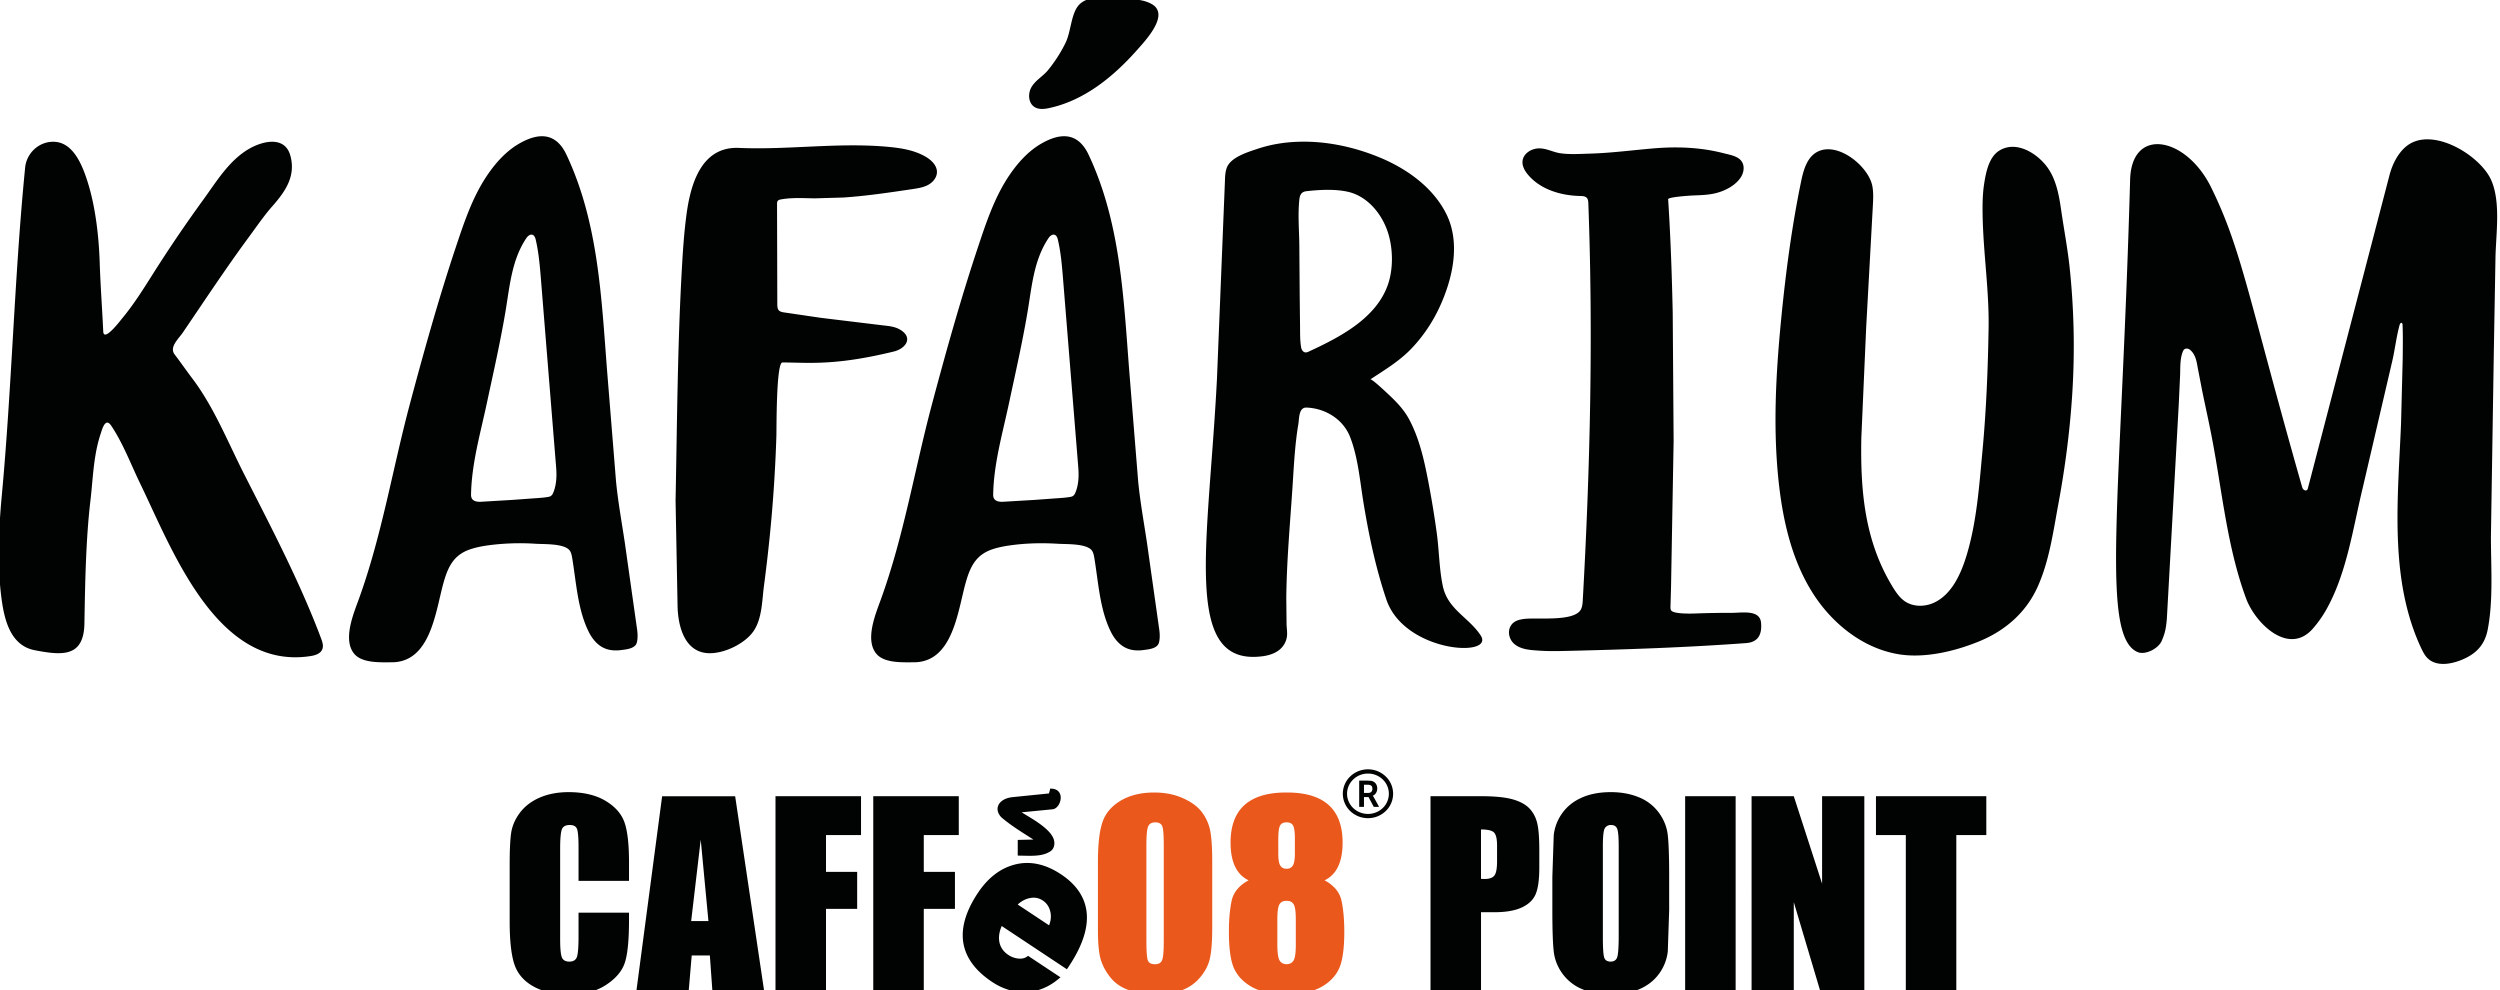
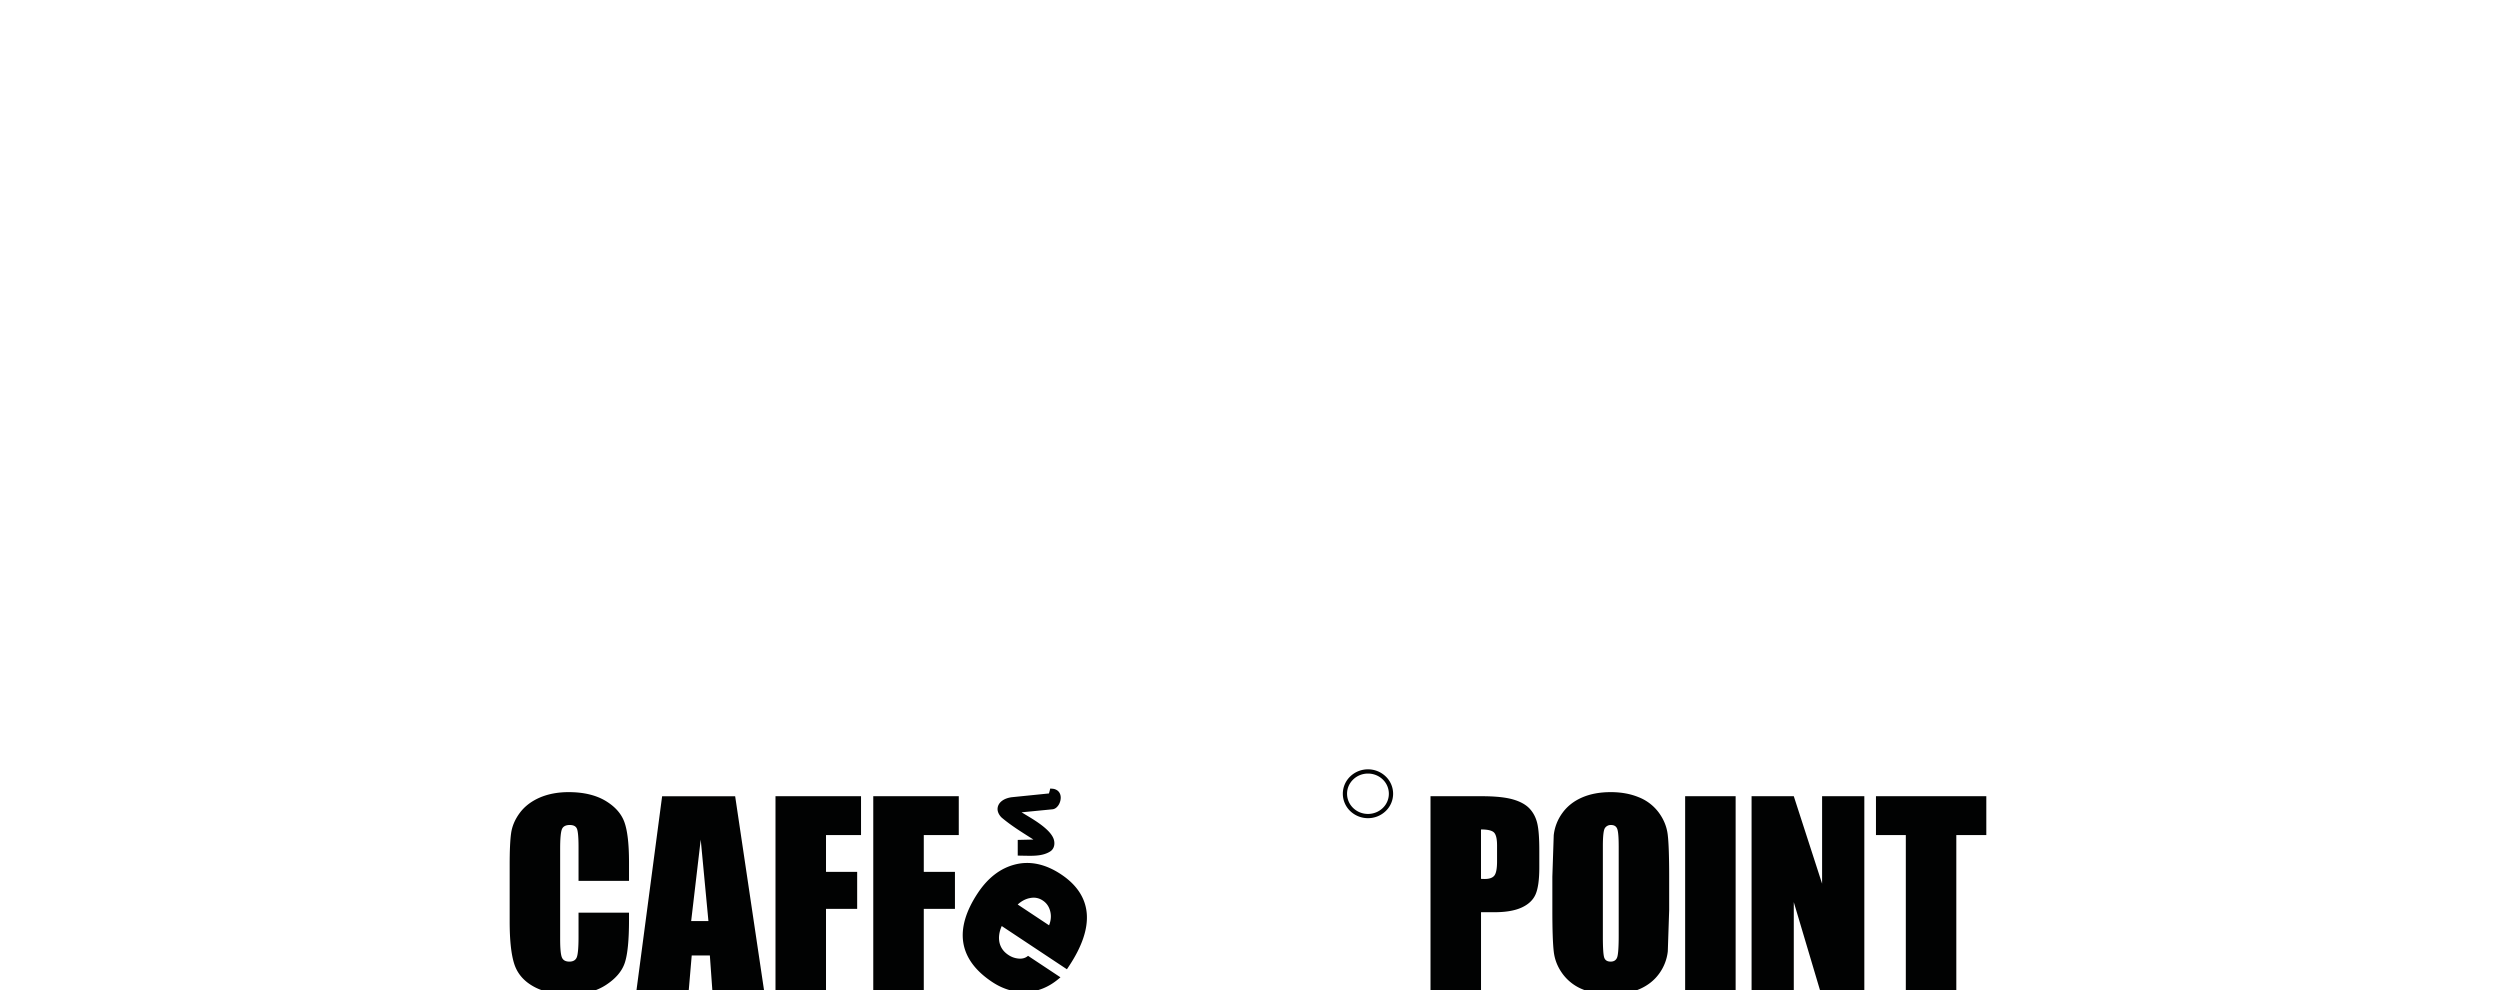
<svg xmlns="http://www.w3.org/2000/svg" viewBox="0 0 234.125 92.752">
-   <path d="M29.65 61.292c-.17.071-.356.114-.534.144-8.788 1.396-12.967-9.925-15.975-16.123-.88-1.813-1.598-3.757-2.718-5.437-.563-.848-.859.338-1.009.786-.224.676-.377 1.372-.491 2.073-.224 1.376-.292 2.772-.455 4.156-.429 3.63-.502 7.837-.562 11.487-.052 3.193-2.087 3.009-4.656 2.514-2.469-.477-2.928-3.269-3.169-5.34-.327-2.811-.188-6.201.075-9.011.944-10.094 1.188-20.569 2.181-30.667l.018-.182c.139-1.412 1.376-2.511 2.802-2.41 1.793.126 2.613 2.36 3.073 3.829.718 2.296 1.028 5.056 1.107 7.454.07 2.157.232 4.315.332 6.474.048 1.031 1.563-.97 1.77-1.219 1.082-1.304 1.977-2.733 2.879-4.162 1.5-2.371 3.076-4.694 4.727-6.964 1.237-1.703 2.422-3.693 4.301-4.768 1.291-.738 3.326-1.205 3.842.633.543 1.936-.473 3.383-1.686 4.758-.781.888-1.455 1.879-2.156 2.831-1.641 2.222-3.189 4.511-4.736 6.798l-1.484 2.194c-.393.581-1.299 1.365-.773 2.052.568.742 1.097 1.51 1.66 2.255 2.02 2.669 3.318 5.934 4.826 8.906 2.565 5.057 5.236 10.12 7.232 15.437.125.331.246.703.107 1.028-.096.229-.295.376-.528.474M79 18.497l-2.711.079c-1.057-.016-2.123-.089-3.162.101-.105.02-.223.048-.289.134-.061.078-.064.183-.068.281l.025 9.453c.006.18.018.376.135.511s.318.174.5.202l3.436.506 5.869.712c.529.057 1.076.116 1.537.383 1.295.751.557 1.785-.561 2.06-5.598 1.369-8.055 1.026-10.438 1.026-.588 0-.545 6.261-.563 6.833a135.75 135.75 0 0 1-.621 9.413 150.35 150.35 0 0 1-.545 4.687c-.18 1.354-.168 3.004-.943 4.181-.807 1.225-2.842 2.199-4.314 2.109-2.275-.141-2.816-2.714-2.834-4.515l-.186-9.759c.145-7.325.182-14.669.605-21.986.092-1.623.207-3.249.424-4.86.385-2.834 1.395-6.347 4.906-6.196 4.682.201 9.365-.539 14.037-.094 1.209.115 2.445.319 3.486.942.525.313 1.029.811 1.021 1.422-.008.504-.375.945-.814 1.187s-.951.32-1.449.396c-2.151.321-4.313.645-6.483.792m41.461 37.48l.027 2.525c.027.543.131.989-.07 1.518-.393 1.037-1.457 1.392-2.484 1.47-7.209.661-4.746-10.695-3.965-26.019l.744-18.465c.012-.447.023-.905.186-1.321.381-.976 1.975-1.448 2.885-1.753 1.209-.403 2.477-.609 3.748-.654 2.557-.091 5.129.443 7.494 1.394 2.602 1.043 5.16 2.816 6.432 5.387 1.336 2.698.592 6.013-.615 8.643-.656 1.434-1.545 2.765-2.631 3.91-1.131 1.194-2.52 2.021-3.881 2.92.141-.094 1.771 1.469 1.936 1.626.688.66 1.289 1.327 1.732 2.173.916 1.742 1.359 3.686 1.73 5.604a90.99 90.99 0 0 1 .824 4.985c.223 1.627.227 3.356.564 4.958.463 2.203 2.424 2.921 3.547 4.628 1.383 2.103-7.15 1.623-8.832-3.364-1.004-2.978-1.652-6.061-2.156-9.157-.326-2.001-.496-4.136-1.232-6.043-.639-1.652-2.264-2.669-4-2.769-.104-.006-.211-.009-.309.025-.51.173-.471 1.078-.541 1.5-.342 2.007-.428 4.086-.564 6.113-.229 3.382-.532 6.761-.569 10.166m1.178-36.731c-.078 1.33.045 2.665.045 3.996l.033 4.48.029 2.507c.018.748-.023 1.574.107 2.312.037.219.186.446.406.464.113.009.223-.038.326-.087 2.805-1.303 6.156-3.012 7.328-6.079.584-1.526.566-3.478.082-5.021-.545-1.74-1.893-3.416-3.719-3.847-.084-.02-.172-.038-.258-.054-1.166-.214-2.441-.145-3.613-.018-.258.027-.482.102-.607.347-.082.161-.105.344-.123.524a12.86 12.86 0 0 0-.036.476m42.945 40.535c-.229.254-.576.409-1.064.445-5.59.41-11.162.599-16.768.731-.867.02-1.736.036-2.604-.024-.797-.055-1.705-.086-2.34-.633-.461-.397-.646-1.114-.346-1.656.27-.479.74-.606 1.254-.678 1.176-.162 4.766.302 5.35-.919.127-.264.145-.563.162-.854.691-12.378.982-24.754.52-37.148-.008-.179-.02-.374-.139-.509-.148-.167-.402-.178-.627-.182-1.805-.037-3.703-.601-4.873-1.978-.314-.371-.58-.836-.52-1.318.084-.681.805-1.136 1.49-1.162.73-.028 1.365.361 2.066.459.883.125 1.885.056 2.775.03 1.982-.057 3.949-.321 5.922-.488 1.463-.124 2.939-.131 4.398.045a16.48 16.48 0 0 1 2.191.411c.543.141 1.277.247 1.643.718.326.419.256 1.044-.023 1.494-.484.777-1.426 1.271-2.283 1.502-.75.201-1.506.209-2.273.241-.211.009-2.287.141-2.273.351.229 3.549.352 7.104.428 10.658l.084 12.009-.242 13.667-.051 1.79c-.006.125-.006.257.053.367.199.366 1.889.314 2.225.304a89.79 89.79 0 0 1 3.482-.061c.896.007 2.602-.333 2.721.919.058.626-.035 1.133-.338 1.469m13.217-4.02c.172.207.361.394.582.546.785.54 1.865.535 2.73.138 1.68-.772 2.539-2.734 3.047-4.399.963-3.151 1.195-6.582 1.502-9.86.354-3.817.508-7.648.57-11.474.063-3.87-.613-7.709-.563-11.579.008-.693.055-1.364.166-2.049.164-1.018.455-2.404 1.408-2.985 1.518-.926 3.359.155 4.346 1.378.963 1.192 1.238 2.794 1.449 4.268.252 1.744.584 3.473.775 5.23a69.98 69.98 0 0 1 .27 11.634l-.029.465c-.223 3.398-.668 6.78-1.289 10.127-.486 2.613-.842 5.313-1.941 7.758-1.086 2.413-3.045 4.108-5.477 5.105-2.246.921-5.063 1.601-7.488 1.214-3.414-.545-6.348-2.923-8.172-5.859s-2.652-6.389-3.061-9.821c-.623-5.262-.322-10.59.195-15.863.422-4.279.986-8.549 1.857-12.761.219-1.058.551-2.241 1.504-2.749 1.906-1.014 4.797 1.333 5.16 3.186.115.587.086 1.191.055 1.788l-.631 11.498-.453 10.329c-.09 4.954.303 9.65 2.959 13.977.162.26.333.521.529.758m45.98-39.378c.262-.979.756-2.003 1.549-2.663 2.377-1.983 6.998.834 7.998 3.208.895 2.123.396 5.092.371 7.361l-.154 8.805-.27 17.181c0 2.789.234 5.941-.303 8.697-.256 1.315-.963 2.147-2.172 2.708-.973.451-2.432.82-3.354.056-.324-.27-.523-.659-.703-1.041-3.037-6.471-2.162-14.13-1.885-21.035l.156-6.091c.008-1.067.031-2.136-.016-3.202-.006-.112-.182-.282-.291.123-.289 1.075-.412 2.181-.656 3.259l-2.793 11.988c-.891 3.684-1.457 7.77-3.277 11.129a10.63 10.63 0 0 1-1.418 2.044c-2.266 2.521-5.363-.561-6.211-2.848-1.781-4.804-2.242-10.033-3.201-15.035-.281-1.476-.611-2.941-.914-4.412l-.441-2.288c-.096-.573-.227-1.185-.705-1.57-.15-.121-.385-.161-.535-.038-.074.063-.117.153-.15.245-.266.699-.211 1.484-.242 2.22l-.123 2.663-1.115 20.087c-.049.6-.119 1.154-.334 1.716-.041.108-.088.215-.129.324-.299.773-1.607 1.429-2.322 1.071-3.455-1.608-1.49-14.361-.656-44.195.119-5.062 5.301-4.049 7.623.773 2.865 5.847 3.455 10.335 8.49 28.004.094.328.449.417.525.139l7.658-29.383M97.48 10.199c-.213-.012-.418-.064-.6-.179-.574-.365-.629-1.229-.303-1.825.369-.671 1.096-1.045 1.568-1.624.641-.785 1.219-1.678 1.658-2.591.477-.991.5-2.562 1.143-3.403.695-.907 2.141-.857 3.152-.753 1.195.124 2.635-.056 3.729.538 1.77.96-.494 3.367-1.342 4.323-2.213 2.499-4.947 4.725-8.209 5.429-.258.057-.532.1-.796.085M59.408 60.523c-.311.252-.84.303-1.211.353-.449.061-.914.055-1.35-.08-.814-.25-1.365-.917-1.73-1.659-1.027-2.084-1.154-4.639-1.535-6.899-.049-.281-.107-.584-.314-.778-.6-.563-2.32-.488-3.078-.535a22.66 22.66 0 0 0-4.215.112c-.648.082-1.301.193-1.922.4-1.52.507-2.07 1.577-2.496 3.062-.764 2.668-1.182 7.525-4.881 7.525-1.051 0-2.747.094-3.494-.787-1.111-1.312-.071-3.765.42-5.121 2.162-5.974 3.158-12.191 4.789-18.304 1.307-4.889 2.682-9.822 4.287-14.633.775-2.323 1.561-4.707 2.943-6.753.789-1.169 1.781-2.279 3.018-2.987 1.869-1.07 3.449-.99 4.412 1.054 2.986 6.34 3.27 13.354 3.803 20.226l.836 10.347c.188 1.935.541 3.861.828 5.783l1.162 8.209c.041.367.051.743-.037 1.105a.66.66 0 0 1-.235.36m-8.775-34.686c-.096-1.153-.203-2.287-.469-3.417-.139-.593-.574-.57-.889-.094-1.383 2.089-1.543 4.547-1.957 6.969-.488 2.861-1.131 5.684-1.738 8.521-.598 2.799-1.42 5.633-1.467 8.515-.01.583.473.686.959.658l2.895-.172 1.717-.125c.553-.043 1.121-.063 1.668-.158.012-.002.021-.004.033-.007.211-.043.328-.161.412-.354.334-.771.352-1.651.279-2.476l-1.443-17.86m57.676 34.686c-.313.252-.842.303-1.213.353-.449.061-.912.055-1.348-.08-.816-.25-1.367-.917-1.732-1.659-1.027-2.084-1.154-4.639-1.535-6.899-.049-.281-.105-.584-.313-.778-.602-.563-2.32-.488-3.08-.535-1.4-.087-2.82-.063-4.215.112-.646.082-1.301.193-1.922.4-1.52.507-2.07 1.577-2.494 3.062-.764 2.668-1.184 7.525-4.883 7.525-1.051 0-2.746.094-3.494-.787-1.111-1.312-.07-3.765.42-5.121 2.162-5.974 3.158-12.191 4.791-18.304 1.305-4.889 2.682-9.822 4.285-14.633.775-2.323 1.561-4.707 2.943-6.753.789-1.169 1.781-2.279 3.018-2.987 1.869-1.07 3.449-.99 4.412 1.054 2.986 6.34 3.27 13.354 3.803 20.226l.836 10.347c.188 1.935.541 3.861.828 5.783l1.162 8.209c.041.367.053.743-.037 1.105a.66.66 0 0 1-.232.36m-8.778-34.686c-.096-1.153-.201-2.287-.467-3.417-.141-.593-.574-.57-.889-.094-1.383 2.089-1.545 4.547-1.959 6.969-.488 2.861-1.131 5.684-1.736 8.521-.6 2.799-1.422 5.633-1.469 8.515-.01.583.473.686.959.658l2.896-.172 1.715-.125c.553-.043 1.121-.063 1.668-.158.012-.002.023-.004.033-.007.211-.043.328-.161.412-.354.336-.771.352-1.651.281-2.476l-1.444-17.86" fill="#010202" />
-   <path d="M112.523 76.017c-.387-.503-.977-.928-1.764-1.277s-1.674-.521-2.672-.521c-1.219 0-2.258.25-3.115.752s-1.432 1.17-1.719 2.001-.432 2.082-.432 3.749v6.35c0 1.28.088 2.211.268 2.803.18.586.482 1.146.912 1.678s.996.921 1.717 1.174 1.623.376 2.707.376c.824 0 1.568-.119 2.234-.361a3.98 3.98 0 0 0 1.707-1.18c.471-.544.781-1.131.932-1.764s.227-1.629.227-3.01V80.72c0-1.376-.07-2.38-.207-3.009a4.15 4.15 0 0 0-.795-1.694M108.986 88.2c0 .893-.051 1.464-.158 1.721s-.326.38-.662.38-.557-.107-.656-.325-.15-.852-.15-1.91v-8.871c0-.936.055-1.533.162-1.79s.33-.391.668-.391c.344 0 .563.122.658.367s.139.848.139 1.813V88.2zm15.063-5.759c.563-.272.984-.701 1.264-1.288s.422-1.334.422-2.238c0-1.568-.436-2.742-1.303-3.523s-2.17-1.174-3.898-1.174l-.045.002c-.016 0-.029-.002-.043-.002-1.73 0-3.029.393-3.9 1.174-.865.781-1.303 1.955-1.303 3.523 0 .904.143 1.651.422 2.238s.701 1.016 1.266 1.288c-.895.483-1.424 1.132-1.592 1.939s-.252 1.764-.252 2.864c0 1.641.172 2.813.514 3.516s.904 1.269 1.689 1.698 1.852.64 3.199.64 2.414-.214 3.199-.64 1.35-.992 1.691-1.698.514-1.875.514-3.516c0-1.101-.084-2.055-.254-2.864s-.698-1.455-1.59-1.939m-4.336-3.91c0-.583.053-.981.156-1.196s.307-.321.609-.321h.02c.303 0 .502.106.609.321s.158.613.158 1.196v1.38c0 .549-.063.928-.182 1.135s-.316.313-.596.314-.475-.105-.596-.314-.18-.586-.18-1.135v-1.38zm1.641 9.918c0 .786-.074 1.291-.219 1.515-.139.215-.355.324-.646.335-.291-.011-.508-.12-.646-.335-.145-.224-.219-.729-.219-1.515v-2.357c0-.713.066-1.177.197-1.399s.348-.33.646-.33l.021.001.021-.001c.299 0 .518.107.648.33s.195.687.195 1.399v2.357z" fill="#ea581b" />
  <g fill="#010202">
    <path d="M56.697 74.992c-.906-.536-2.057-.809-3.451-.809-1.023 0-1.932.177-2.723.521-.789.35-1.406.829-1.852 1.434s-.713 1.238-.805 1.895-.135 1.637-.135 2.947v5.31c0 1.783.146 3.117.438 4.007s.891 1.58 1.787 2.082 2.039.755 3.428.755c1.33 0 2.453-.299 3.361-.89s1.5-1.281 1.764-2.066.398-2.12.398-3.998v-.706H54.18v2.277c0 .997-.059 1.63-.164 1.897s-.338.407-.691.407c-.367 0-.602-.135-.709-.407s-.158-.844-.158-1.729v-8.446c0-.92.055-1.518.158-1.797s.354-.415.744-.415c.346 0 .566.115.666.342s.154.806.154 1.726v3.166h4.727v-1.729c0-1.698-.141-2.952-.426-3.757s-.879-1.475-1.784-2.017m5.311-.425l-2.404 18.184H64.5l.279-3.271h1.699l.234 3.271h4.842l-2.707-18.184h-6.839zm2.719 11.693l.896-7.629.721 7.629h-1.617zm7.898 6.491h4.73v-7.638h2.918v-3.461h-2.918v-3.447h3.28v-3.639h-8.01zm9.156 0h4.731v-7.638h2.918v-3.461h-2.918v-3.447h3.277v-3.639h-8.008zm17.58-10.874c-1.441-.956-2.879-1.269-4.271-.926-1.379.34-2.564 1.242-3.52 2.684-1.121 1.69-1.578 3.252-1.357 4.643.223 1.401 1.131 2.64 2.701 3.681 1.008.669 2.072.987 3.166.947s2.125-.454 3.049-1.229l.182-.152-3.035-2.012-.016.014c-.221.184-.486.266-.814.248a2.01 2.01 0 0 1-1.02-.35c-.438-.291-.707-.666-.822-1.146-.105-.48-.035-1.003.209-1.556l5.805 3.851.299.198.199-.3c1.217-1.834 1.775-3.487 1.66-4.912-.118-1.458-.93-2.699-2.415-3.683m-1.115 4.779l-2.938-1.949c.361-.326.742-.527 1.139-.601l.002-.001h.002c.445-.091.84-.016 1.207.229.379.251.615.61.717 1.098.082.39.041.794-.129 1.224m-4.467-10.114l.008.008.008.007c.941.798 1.973 1.42 2.986 2.066l-1.469.035v1.467l.203.006.883.015c.637 0 1.293-.034 1.861-.351.07-.04.139-.083.199-.136.348-.308.35-.841.158-1.23-.145-.293-.381-.561-.66-.813-.42-.379-.939-.724-1.414-1.017l-.652-.394-.219-.132 2.889-.282c.129-.012.24-.064.334-.134a1.11 1.11 0 0 0 .322-.419c.076-.166.119-.349.121-.535 0-.096-.012-.192-.041-.285a.76.76 0 0 0-.256-.378.9.9 0 0 0-.486-.177l-.201-.016-.045.195-.074.264-3.463.351h-.001c-.391.05-.715.174-.955.361-.121.095-.219.206-.287.333a.88.88 0 0 0-.107.414c0 .135.033.271.094.401a1.4 1.4 0 0 0 .264.376m40.186-1.977h4.764c1.287 0 2.277.102 2.971.304s1.213.494 1.563.876.582.844.707 1.387.186 1.385.186 2.522v1.584c0 1.16-.121 2.007-.359 2.538s-.68.94-1.32 1.226-1.477.426-2.51.426h-1.27v7.324h-4.73V74.565zm4.73 3.112v4.629l.348.01c.434 0 .736-.105.904-.319s.252-.656.252-1.331v-1.494c0-.621-.098-1.025-.291-1.213s-.599-.282-1.213-.282m17.623 7.538l-.129 3.881a4.34 4.34 0 0 1-.809 2.084c-.454.629-1.064 1.111-1.836 1.449s-1.67.505-2.695.505c-.975 0-1.848-.158-2.625-.478a4.33 4.33 0 0 1-1.869-1.432c-.473-.637-.752-1.329-.842-2.079s-.135-2.059-.135-3.931v-3.111l.129-3.881a4.33 4.33 0 0 1 .809-2.084c.453-.63 1.064-1.112 1.836-1.45s1.67-.505 2.697-.505c.973 0 1.848.159 2.621.478a4.3 4.3 0 0 1 1.871 1.432c.471.639.752 1.33.842 2.079s.135 2.059.135 3.932v3.111zm-4.728-5.976c0-.848-.047-1.388-.141-1.624s-.285-.354-.578-.354a.65.65 0 0 0-.568.286c-.129.19-.195.755-.195 1.691v8.492c0 1.055.043 1.707.129 1.954s.287.371.602.371.527-.143.617-.428.135-.961.135-2.033v-8.355zm6.223-4.674h4.729v18.187h-4.729zm16.781 0v18.187h-4.145l-2.461-8.268v8.268h-3.953V74.565h3.953l2.651 8.19v-8.19zm11.424 0v3.641h-2.809v14.546h-4.729V78.206h-2.796v-3.641z" />
    <path d="M129.773 72.716a2.38 2.38 0 0 0-1.662-.668 2.39 2.39 0 0 0-1.664.668c-.426.412-.691.986-.691 1.619a2.25 2.25 0 0 0 .691 1.619 2.39 2.39 0 0 0 1.664.668 2.38 2.38 0 0 0 1.662-.668 2.24 2.24 0 0 0 0-3.238m-.275 2.953c-.354.343-.844.556-1.387.556s-1.033-.213-1.387-.556-.572-.813-.572-1.334.217-.99.572-1.334.844-.556 1.387-.556 1.033.213 1.387.556a1.85 1.85 0 0 1 0 2.668" />
-     <path d="M128.564 74.525v-.005c.26-.104.416-.378.416-.673 0-.326-.156-.562-.402-.672-.107-.049-.229-.07-.496-.07h-.793v2.461h.447v-.918h.43l.488.918h.5l-.506-.918c-.048-.086-.084-.123-.084-.123m-.425-.266h-.402v-.77h.34c.35 0 .451.146.451.382-.001.246-.151.388-.389.388" />
  </g>
</svg>